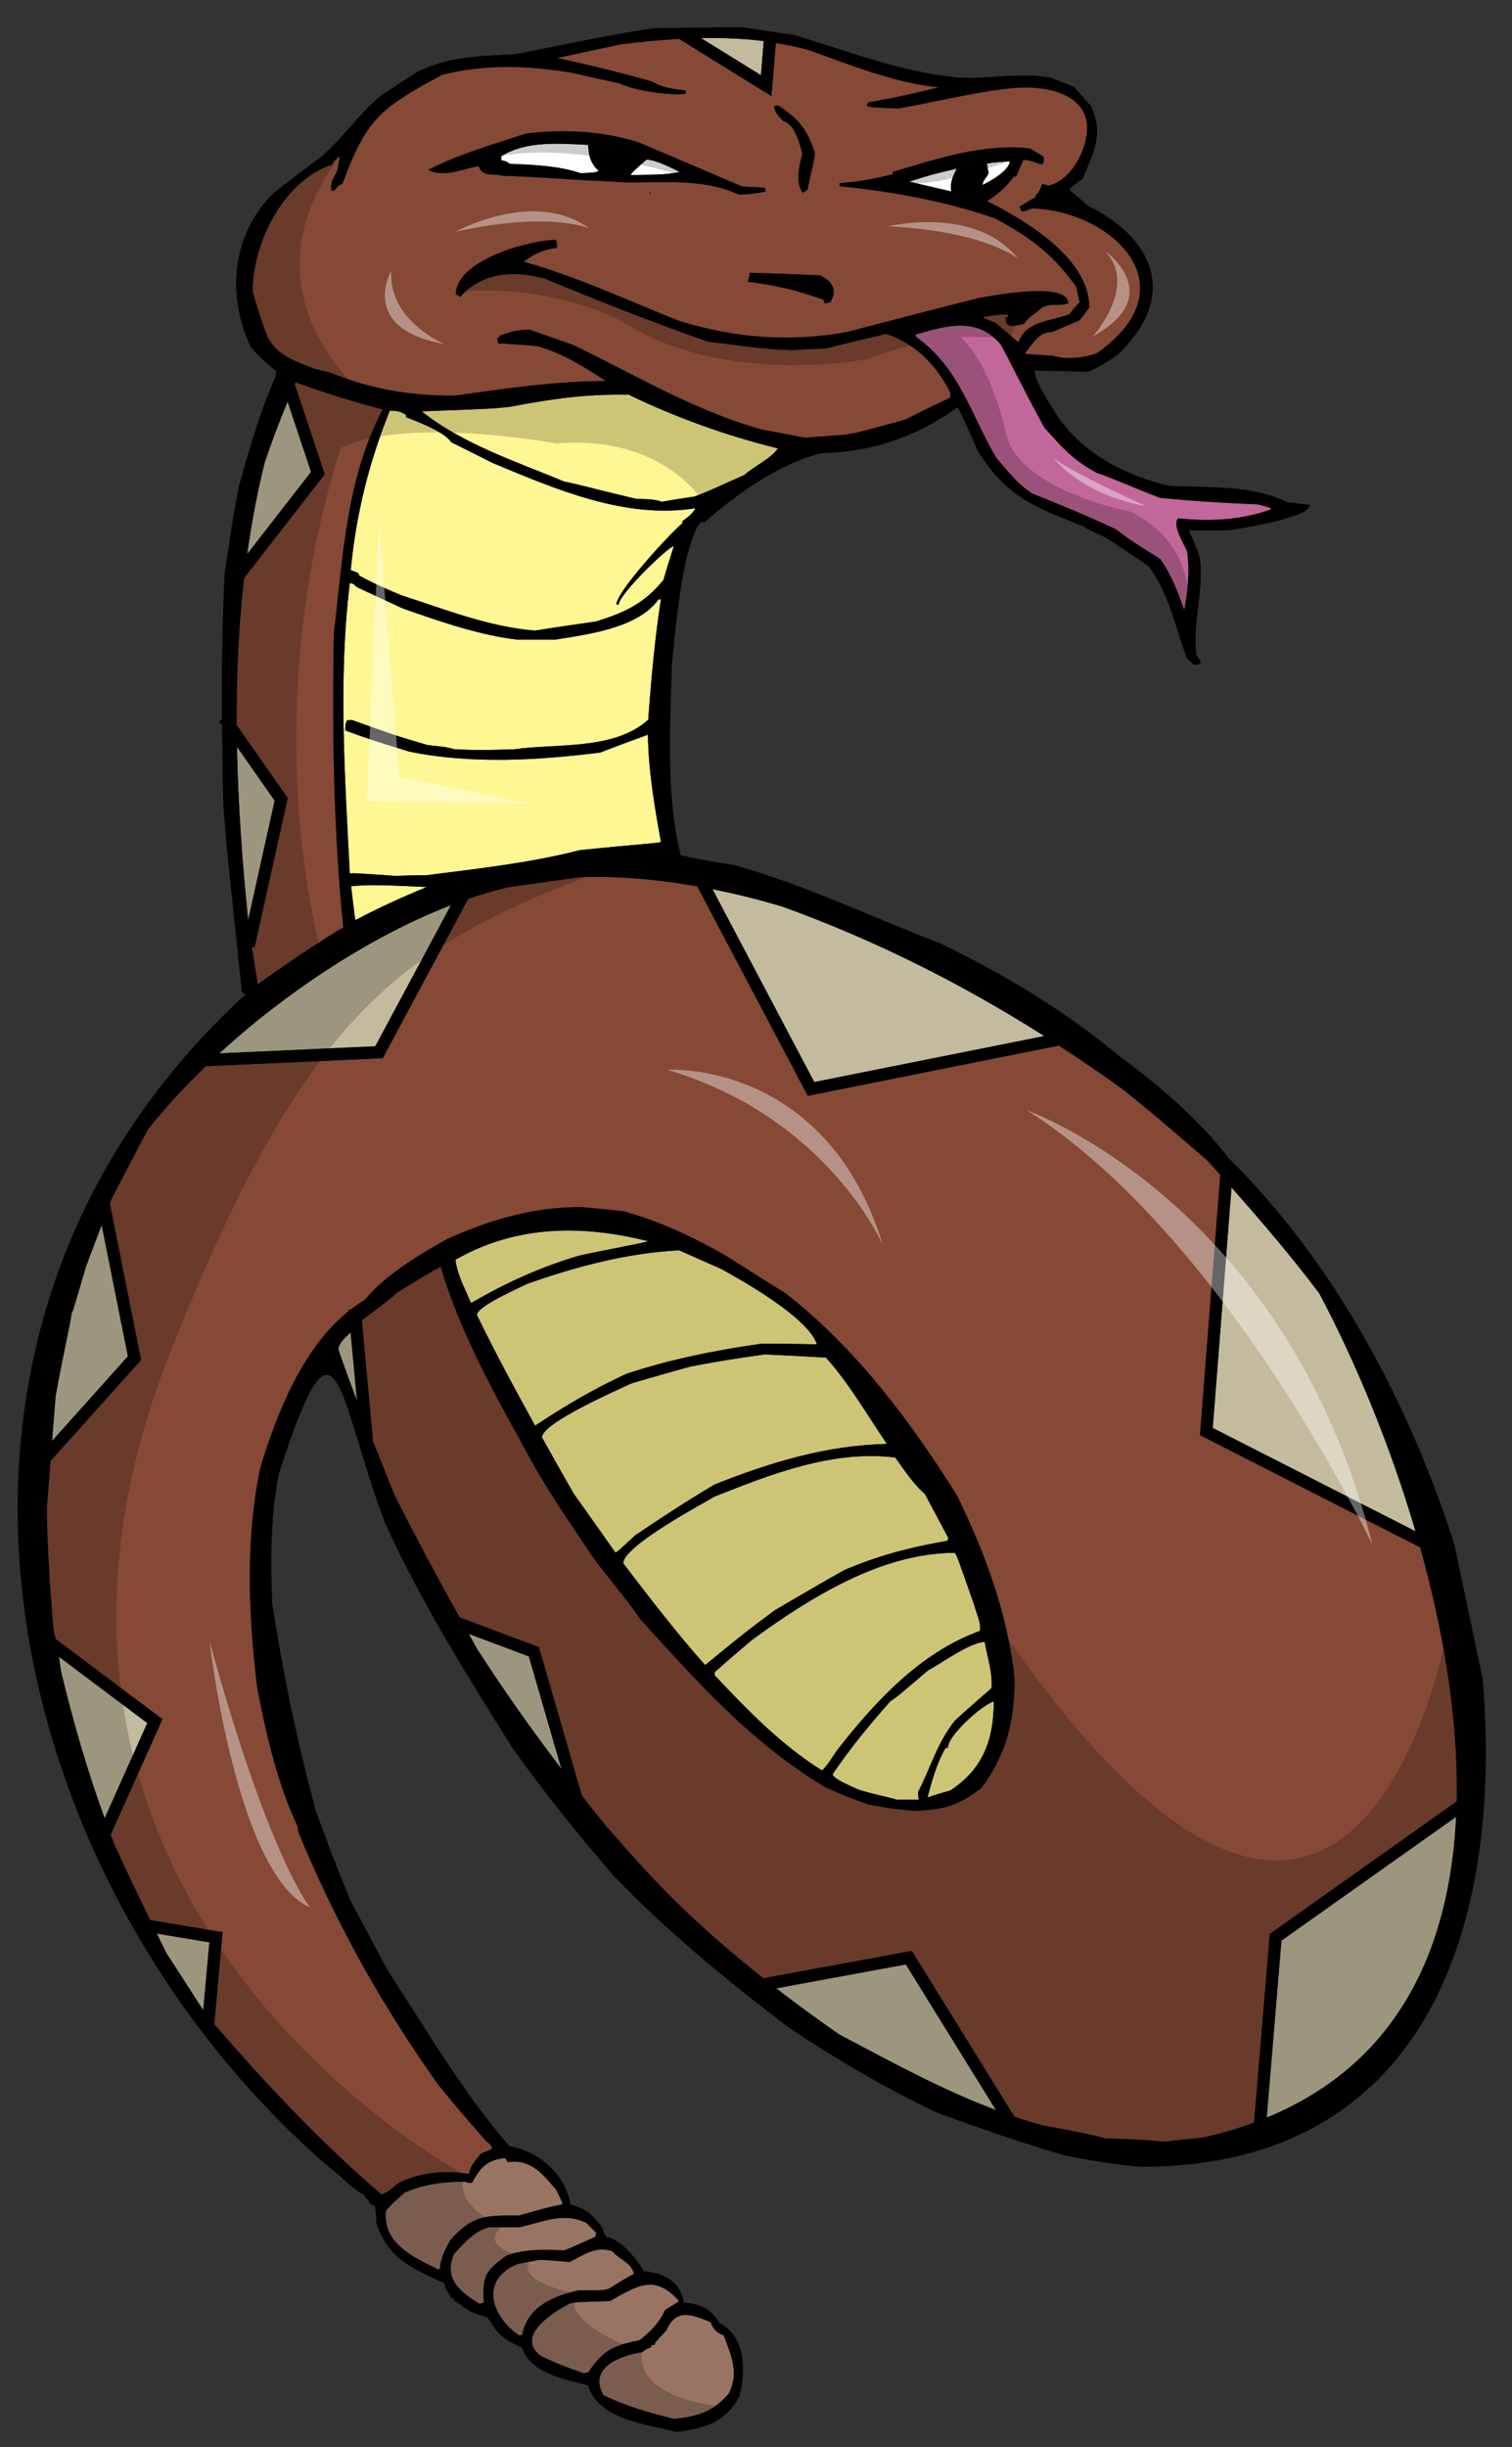
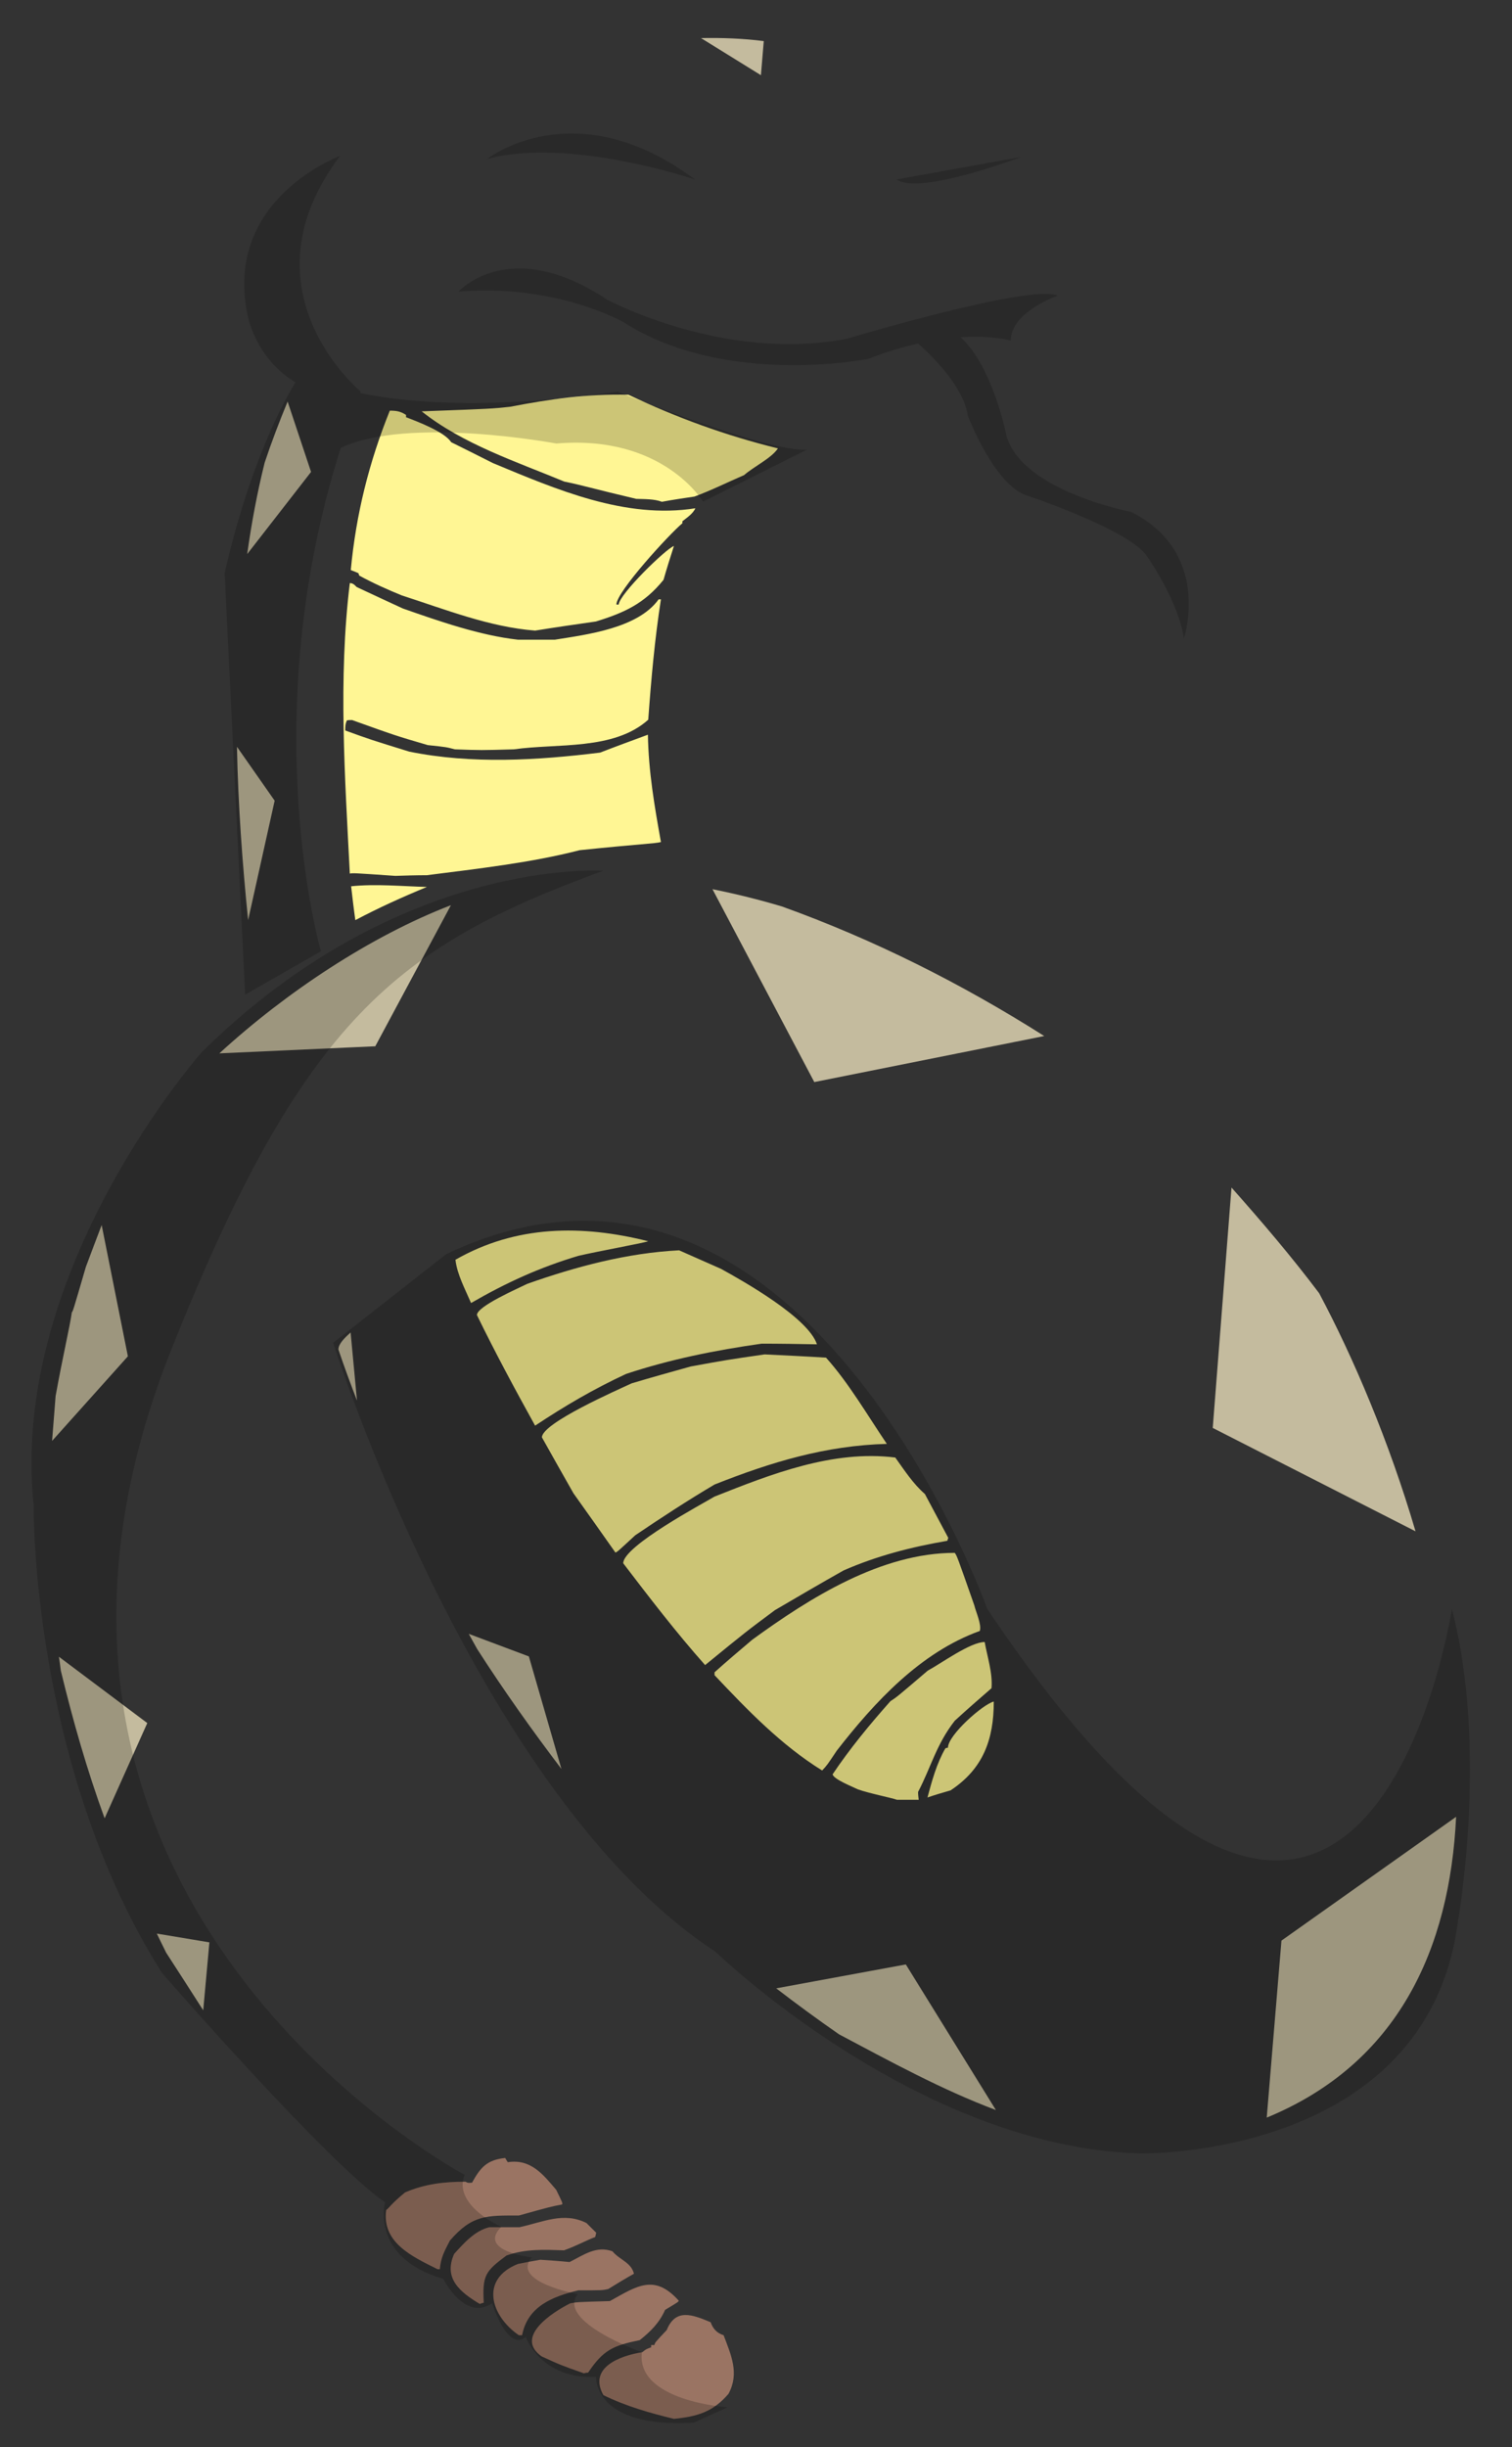
<svg xmlns="http://www.w3.org/2000/svg" version="1.1" id="layer_1" x="0px" y="0px" width="123.667px" height="200px" viewBox="0 0 123.667 200" style="enable-background:new 0 0 123.667 200;" xml:space="preserve">
  <rect x="0" y="0" width="123.667" height="200" fill="#333333" stroke="none" />
-   <path id="fill" style="fill:#FFFFFF;" d="M41.665,13.384c-0.212-0.186-0.212-0.186-0.664-0.292v-0.32  c2.047-1.302,4.812-1.035,7.101-0.93c0.052,0.877,0.183,1.515,0.876,2.127c-0.292,0.133-0.292,0.133-1.49,0.186  C45.706,13.545,43.554,13.464,41.665,13.384z M74.369,14.849c1.143,0.265,2.287,0.531,3.432,0.796  c-0.107-0.796,0.132-1.198,0.449-1.862C76.203,14.263,76.203,14.263,74.369,14.849z M82.585,13.174  c-0.64,0.052-1.25,0.104-1.858,0.184c0.022,0.239,0.078,0.505,0.131,0.771c-0.108,0.399-0.478,0.533-0.478,0.984  C80.989,14.821,82.585,13.917,82.585,13.174z M52.886,13.039c-1.117,0.983-1.117,0.983-1.329,1.276  c1.277-0.054,2.817,0.027,4.041-0.265C54.721,13.649,53.87,13.145,52.886,13.039z" />
-   <path id="color5" style="fill:#C16799;" d="M81.841,28.142c0.771,1.381,1.541,3.058,3.563,6.78c1.409,1.596,2.42,2.739,4.308,3.722  c1.728,0.612,3.457,1.408,5.185,2.046c2.659,0.267,5.317,0.427,7.976,0.533c1.01,0.265,1.01,0.265,1.117,0.398  c-2.499,0.905-4.998,1.009-7.631,0.744c-0.504,0.586,0.479,2.075,0.745,2.713c0.212,1.647,0.053,3.191-0.238,4.786  c-0.56-1.544-1.038-2.845-1.969-4.175c-2.339-1.463-2.339-1.463-3.615-2.421c-2.234-1.062-4.521-1.994-6.833-2.923  c-1.197-0.745-2.075-1.889-2.979-2.95c-2.125-3.617-2.951-7.26-6.541-9.866c-0.025-0.08-0.053-0.133-0.053-0.185  C77.453,26.599,79.899,25.881,81.841,28.142z" />
-   <path id="color4" style="fill:#854936;" d="M116.133,126.394c1.92,6.849,3.153,14.082,3.008,20.838l-15.286,10.829l-1.285,15.422  c-1.282,0.472-2.65,0.879-4.112,1.212c-1.063,0.105-2.127,0.212-3.189,0.346c-2.261-0.185-2.261-0.185-4.893-0.267  c-1.25-0.347-1.25-0.347-5.077-1.062c-0.785-0.213-1.561-0.453-2.329-0.712l-8.391-13.554l-12.145,2.237  c-3.956-3.125-7.678-6.518-11.009-10.359c-0.266-0.215-1.596-1.861-1.861-2.074c-0.67-0.83-1.321-1.666-1.974-2.502l-3.511-12.128  l-6.485-2.432c-1.831-3.28-3.607-6.607-5.312-9.952c-0.608-1.538-1.231-3.072-1.846-4.61l0.064-0.006l-0.909-9.698  c2.635-2.008,2.639-2.012,2.877-2.276c3.377-2.048,3.377-2.048,3.59-2.073c1.728,5.849,4.998,11.432,7.922,16.75  c1.49,2.444,1.49,2.444,4.786,7.337c2.739,3.432,2.739,3.432,3.564,4.627c4.733,5.212,9.092,10.13,15.154,13.771  c1.544,0.692,1.544,0.692,3.483,1.41c2.047,0.373,2.047,0.373,3.828,0.531c2.394-0.08,3.617-0.426,5.504-1.888  c2.048-2.816,2.687-5.449,2.687-8.96c-0.584-5.263-2.394-10.182-4.706-14.915c-3.829-6.115-8.243-11.991-13.96-16.485  c-1.7-1.063-3.377-2.125-5.053-3.189c-2.658-1.49-5.343-2.765-8.268-3.564c-1.169-0.131-2.311-0.239-3.455-0.344  c-3.936,0-7.418,1.01-11.007,2.632c-2.366,1.328-4.946,2.871-6.727,4.972c-0.394,0.23-0.768,0.495-1.131,0.773l-0.175,0.017  l0.011,0.112c-3.777,3.006-5.918,8.473-7.212,12.764c-1.251,5.876-0.985,12.071-0.267,18c0.717,3.776,1.648,7.818,3.296,11.327  c0.028,0.158,0.053,0.318,0.08,0.505c3.085,7.471,6.754,14.039,11.434,20.632c2.365,2.897,2.524,2.978,3.881,4.574  c0.319,0.239,0.319,0.239,0.531,0.584c-0.027,0.106-0.027,0.106-0.93,0.479c-0.452,0.612-0.852,0.904-0.958,1.648  c-2.019-0.293-3.88-0.159-5.742,0.72c-0.426,0.316-0.93,0.847-1.436,0.955c-4.98-4.271-9.382-8.957-13.667-13.91l0.684-7.52  l-5.923-0.987c-1.007-2.063-2.002-4.138-2.949-6.22c-0.1-0.252-0.185-0.508-0.282-0.761l4.233-9.441l-8.747-6.562  c-0.051-0.247-0.107-0.52-0.177-0.86c-0.266-3.271-0.506-6.541-0.531-9.838c0.1-1.283,0.2-2.557,0.301-3.837l7.407-8.263  L8.982,98.36c0.048-0.123,0.093-0.249,0.141-0.372c0.983-1.888,1.967-3.776,2.951-5.637c1.351-1.727,2.967-3.483,4.757-5.207  l14.476-0.658l6.986-13.018c1.151-0.393,2.29-0.732,3.4-0.977c1.915-0.267,3.828-0.534,5.77-0.799  c3.159-0.106,6.385,0.19,9.559,0.75l9.045,17.121l20.535-4.107c1.781,1.158,3.542,2.35,5.264,3.598  c3.43,2.766,3.642,3.031,6.888,5.797c0.351,0.391,0.701,0.785,1.052,1.177l-1.661,21.267l17.964,9.151L116.133,126.394z   M21.912,27.61c-0.479-1.25-0.903-2.527-1.25-3.803c0-3.806,2.409-9.021,6.541-10.37c0-0.291,0.425-0.531,0.611-0.691  c-0.08,0.4-0.159,0.799-0.239,1.223c-0.32,0.637-0.56,0.878-0.479,1.595c0.054,0,0.134,0,0.213,0.026  c0.479-0.504,0.479-0.504,0.69-0.557c1.99-5.364,3.124-6.186,8.137-8.908c3.508-0.904,7.02-0.771,10.582-0.186  c1.303,0.294,2.633,0.586,3.96,0.877c1.171,0.586,4.096,1.011,5.398,0.851V7.403c-0.877-0.107-1.994-0.24-2.738-0.745  c-2.58-0.718-5.132-1.357-7.766-1.915c1.729-0.373,3.457-0.744,5.186-1.116c1.58-0.199,3.182-0.355,4.787-0.446l7.551,4.674  l0.362-4.339c0.888,0.146,1.77,0.321,2.642,0.563c3.457,1.223,6.991,2.686,10.661,3.06c-1.888,0.476-3.802,0.902-5.743,1.221  c-0.053,0.08-0.106,0.187-0.132,0.293c0.452,0.133,0.452,0.133,2.578,0.213c3.113-0.529,6.162-1.346,9.289-1.659  c3.516-0.346,7.519,0.862,5.72,5.258c-0.528,1.287-1.487,2.402-2.698,2.702c-0.185-0.053-0.373-0.105-0.53-0.132  c-0.108,0.266-0.267,0.796-0.533,0.877v0.186c-0.452,0.264-0.904,0.531-1.33,0.798c0.054,0.104,0.108,0.239,0.161,0.373  c0.184,0.026,0.184,0.026,0.904-0.239c6.581,0.245,13.018,6.42,5.237,11.858c-1.118,0.372-2.421,0.532-3.562,0.188  c-2.262-0.136-2.262-0.136-2.288-0.214c0.664-0.77,1.091-1.729,2.233-1.729c0.744-0.319,1.489-0.635,2.236-0.956  c0.262-0.347,0.528-0.691,0.795-1.038c0-4.065-5.31-7.173-8.352-8.694c0.906-0.612,1.57-1.17,2.184-2.019h0.186  c0.187-0.453,0.373-0.905,0.586-1.356c0.611,0,1.009,0.265,1.542,0.371c0.132-0.187,0.132-0.187,0.132-0.61  c-0.371-0.241-0.744-0.48-1.117-0.693c-3.775-0.451-7.657,0.851-11.245,1.915v0.185c-1.438,0.371-2.873,0.638-4.334,0.718v0.267  c4.306,0.426,8.534,1.196,12.654,2.604c2.914,1.537,4.909,3.049,6.702,5.637c0.078,0.399,0.157,0.799,0.268,1.224  c-0.297,0.319-0.563,0.638-0.826,0.983c-1.435,0.584-3.59,0.532-4.175,2.314c-0.639-0.56-1.278-1.091-1.914-1.622  c-0.905-0.347-0.905-0.347-0.984-0.451c0.717-0.107,1.329-0.241,2.073-0.187c-0.025,0.052-0.053,0.132-0.079,0.213h-0.161  c0,1.009,0.721,0.691,1.518,0.532c0.186-0.4,1.142-1.012,1.514-1.356c0.745-0.374,1.41-0.054,2.101-0.319  c0-1.81-6.009-0.665-7.364-0.426c-3.59,0.905-7.152,1.834-10.715,2.764c-4.707,0.852-9.147,0.507-13.747-0.902  c-4.2-1.677-8.347-3.617-12.708-4.84c0.797-0.611,1.701-1.065,2.712-1.117c0.025-0.426,0.025-0.426-0.08-0.664  c-2.154,0-8.189,1.647-8.189,4.466c0.292,0.081,0.292,0.081,0.345,0.213c1.783-2.048,4.441-2.208,6.941-1.516  c4.438,1.835,8.826,3.589,13.372,5.158c2.287,0.265,4.546,0.636,6.834,0.691c0.931-0.055,1.887-0.106,2.844-0.16  c1.623-0.4,3.245-0.798,4.866-1.17c2.421,0.799,4.148,2.579,5.264,4.838c-0.026,0.106-0.026,0.239-0.026,0.374  c-1.248,0.583-2.499,1.195-3.722,1.807c-3.907,1.064-3.907,1.064-4.894,1.223c-1.088,0.08-2.18,0.159-3.268,0.24  c-1.196-0.24-2.367-0.452-3.537-0.666c-5.503-1.541-10.289-4.44-15.421-6.913c-1.196-0.425-2.394-0.849-3.564-1.25  c-0.956,0-1.568,0.161-2.471,0.504v0.162h-0.186c0.025,0.133,0.051,0.292,0.078,0.45c1.038,0.056,2.074,0.133,3.11,0.213  c2.155,0.56,3.857,1.676,5.716,2.871c-4.146,0-8.268,0.613-12.363,1.197c-3.589,0-6.779-0.505-10.104-1.86  c-0.478-0.134-0.957-0.241-1.409-0.347C24.038,29.471,22.762,29.099,21.912,27.61z M53.205,15.726  c-0.081-0.055-0.081-0.055-0.054,0.185C53.151,15.83,53.178,15.778,53.205,15.726z M63.308,8.679  c0.081,0.585,0.401,0.851,0.799,1.249c0.904,0.212,1.33,1.862,1.516,2.657c-0.24,0.906-0.586,2.315,0.026,3.166  c0.133-0.08,0.266-0.158,0.4-0.239c0.346-1.727,0.531-2.259,0.612-2.978c-0.64-1.966-1.278-2.766-3.032-3.935  C63.522,8.626,63.415,8.653,63.308,8.679z M61.315,22.293c0.025,0.291-0.133,0.478-0.133,0.744c2.153,0.239,4.096,0.719,6.169,1.461  c0.025,0.079,0.053,0.187,0.079,0.293c0.159-0.026,0.319-0.053,0.479-0.078c0.611-1.038,0.16-1.73-0.823-2.208  C65.144,22.424,63.228,22.345,61.315,22.293z M35.018,13.891c1.278,0.638,2.792-0.054,4.123-0.32  c0.372,0.958,1.142,0.558,1.94,0.797c2.844,0.08,4.52,0.268,10.103,0.533c3.164,0.052,6.302-0.347,9.253,1.009  c1.063-0.052,1.063-0.052,2.153-0.239v-0.318c-0.637-0.053-1.275-0.081-1.888-0.107c-2.845-1.223-5.663-2.418-8.48-3.618  c-2.979-0.929-6.143-1.089-9.201-0.715C40.39,11.79,37.465,12.616,35.018,13.891z M20.822,77.442l-0.232-0.051  c0.162,1.011,0.325,2.019,0.496,3.049c1.145-0.824,2.315-1.621,3.483-2.419c3.271-2.128,3.271-2.128,3.51-2.181  c-0.799-8.03-0.93-16.031-0.771-24.088c0.745-6.248,1.012-12.63,3.989-18.294c-2.418-0.611-4.786-1.381-7.125-2.206  c-0.023,0.051-0.042,0.104-0.064,0.155l2.452,7.356l-6.593,8.477c-0.456,3.97-0.631,7.993-0.61,12.016l4.18,5.972L20.822,77.442z" />
  <path id="color3" style="fill:#FFF694;" d="M51.397,32.263c3.989,1.887,7.923,3.322,12.231,4.386  c-0.559,0.823-1.942,1.461-2.766,2.18c-1.356,0.585-2.684,1.25-4.066,1.756c-0.904,0.132-1.782,0.264-2.66,0.426  c-0.638-0.239-1.409-0.213-2.101-0.239c-3.403-0.799-4.519-1.144-5.875-1.41c-3.908-1.623-8.295-3.058-11.671-5.742  c5.743-0.213,5.743-0.213,7.231-0.374C45.043,32.607,48.02,32.183,51.397,32.263z M40.31,37.846  c-1.143-0.585-2.286-1.144-3.403-1.702c-0.559-0.85-2.659-1.647-3.696-2.046v-0.187c-0.452-0.292-0.771-0.347-1.329-0.347  c-1.703,4.227-2.765,8.483-3.192,13.029c0.213,0.08,0.427,0.159,0.64,0.265c0,0.054,0.025,0.106,0.054,0.185  c1.116,0.613,2.313,1.144,3.483,1.623c3.562,1.144,7.151,2.58,10.9,2.873c1.649-0.266,3.297-0.505,4.972-0.744  c2.34-0.72,3.962-1.464,5.53-3.405c0.266-0.929,0.559-1.861,0.851-2.765c-0.646,0.216-4.458,3.926-4.518,4.787h-0.187  c0-1.052,4.4-5.83,5.398-6.646v-0.163c0.398-0.315,0.85-0.607,1.063-1.061C51.131,42.447,45.495,39.999,40.31,37.846z M28.797,58.85  c3.563,1.277,3.563,1.277,6.195,2.048c1.514,0.16,1.514,0.16,2.208,0.345c2.127,0.078,2.127,0.078,4.839,0  c3.536-0.505,8.162,0.105,10.98-2.419c0.239-3.297,0.53-6.568,1.038-9.839H53.87c-1.702,2.368-5.849,2.873-8.481,3.297h-3.031  c-3.111-0.347-6.461-1.516-9.412-2.551c-1.278-0.585-2.526-1.171-3.776-1.755c-0.159-0.16-0.292-0.319-0.558-0.319  c-0.957,7.842-0.398,15.872,0,23.743c0.267-0.053,0.267-0.053,3.723,0.186c0.85-0.027,1.7-0.055,2.579-0.055  c4.121-0.531,8.481-1.008,12.497-2.045c5.131-0.531,6.114-0.531,6.647-0.665c-0.533-2.978-1.013-5.741-1.065-8.773  c-1.302,0.479-2.605,0.957-3.908,1.462c-5.159,0.637-10.502,0.957-15.607-0.078c-3.191-0.987-3.191-0.987-5.239-1.729  c0-0.347,0-0.532,0.134-0.824C28.506,58.85,28.638,58.85,28.797,58.85z M28.718,72.436c0.106,0.905,0.212,1.835,0.345,2.767  c1.914-1.012,3.855-1.889,5.85-2.711C32.891,72.436,30.711,72.224,28.718,72.436z M75.883,136.541  c-2.523,2.153-2.523,2.153-3.056,2.499c-1.7,1.914-3.323,3.881-4.732,5.982c0.133,0.426,1.649,1.01,2.074,1.224  c0.983,0.346,2.765,0.691,3.191,0.851h1.781c-0.026-0.213-0.053-0.424-0.053-0.638c1.06-2.021,1.488-3.884,3.003-5.822  c0.983-0.904,1.994-1.782,3.005-2.659c0.107-1.224-0.347-2.579-0.559-3.775C79.369,134.201,76.975,135.955,75.883,136.541z   M62.538,110.696c-3.112,0.452-3.112,0.452-6.037,0.985c-1.622,0.452-3.243,0.902-4.839,1.381c-1.143,0.533-7.338,3.244-7.338,4.414  c0.851,1.516,1.701,3.031,2.58,4.572c1.142,1.596,2.285,3.219,3.43,4.841c0.159-0.056,0.159-0.056,1.622-1.409  c2.127-1.438,4.28-2.845,6.487-4.149c4.625-1.834,9.092-3.188,14.092-3.322c-1.569-2.313-3.109-4.973-4.973-7.047  C65.887,110.856,64.211,110.776,62.538,110.696z M37.252,102.96c0.131,1.196,0.798,2.419,1.276,3.536  c2.899-1.673,5.584-2.898,8.774-3.855c1.595-0.372,5.423-1.064,5.716-1.195C47.595,100.089,42.224,100.117,37.252,102.96z   M78.091,126.916c-6.034,0-11.884,3.695-16.564,7.1c-1.036,0.875-2.074,1.754-3.083,2.659v0.24c2.684,2.841,5.45,5.714,8.799,7.788  c0.4-0.427,0.4-0.427,1.197-1.621c3.085-3.962,6.832-8.029,11.699-9.784c0.158-0.532-0.319-1.543-0.453-2.102  C78.278,127.182,78.278,127.182,78.091,126.916z M58.975,103.705c-1.143-0.506-2.286-1.011-3.43-1.516  c-4.228,0.212-8.429,1.328-12.417,2.738c-0.744,0.372-4.12,1.834-4.12,2.552c1.488,3.058,3.11,6.063,4.758,9.04  c2.446-1.621,4.759-2.978,7.445-4.229c3.615-1.196,7.312-1.939,11.087-2.472c1.489,0,3.005,0.025,4.521,0.054  C66.1,107.692,60.81,104.715,58.975,103.705z M77.32,142.896c-0.718,1.249-1.089,2.633-1.463,4.014  c0.613-0.213,1.25-0.397,1.89-0.582c2.658-1.757,3.535-4.15,3.535-7.261c-0.877,0.212-3.749,2.739-3.749,3.775  C77.453,142.842,77.373,142.867,77.32,142.896z M73.225,119.125c-5.104-0.638-10.156,1.356-14.782,3.191  c-0.93,0.558-7.47,4.041-7.47,5.45c2.153,2.818,4.333,5.663,6.699,8.322c3.322-2.713,3.322-2.713,5.716-4.494  c1.86-1.088,3.723-2.18,5.61-3.242c2.738-1.198,5.53-1.914,8.482-2.422c0.025-0.078,0.053-0.158,0.08-0.239  c-0.639-1.194-1.277-2.392-1.914-3.587C74.689,121.279,73.971,120.163,73.225,119.125z" />
  <path id="color2" style="fill:#9A7463;" d="M49.881,188.068c2.208-1.224,3.643-2.259,5.638-0.028  c-0.054,0.108-0.054,0.108-1.118,0.746c-0.479,1.064-1.17,1.753-2.073,2.473c-2.181,0.45-2.979,0.798-4.228,2.658  c-0.134,0-0.239,0.027-0.346,0.054c-1.887-0.666-1.887-0.666-3.456-1.383c-2.26-1.596,0.904-3.616,2.34-4.336  C47.197,188.148,47.197,188.148,49.881,188.068z M44.192,184.691c-0.611,0.105-1.225,0.215-1.836,0.345  c-3.137,1.25-2.206,4.256,0.081,5.823h0.266c0.452-2.366,2.499-3.164,4.6-3.669c1.968,0,1.968,0,2.445-0.106  c0.692-0.425,1.382-0.851,2.102-1.249c-0.213-0.929-1.198-1.144-1.755-1.835c-1.329-0.477-2.34,0.292-3.51,0.878  C45.788,184.797,44.989,184.745,44.192,184.691z M54.533,190.434c-0.955,1.012-0.955,1.012-1.009,1.225h-0.266v0.186  c-0.426,0.159-0.426,0.159-0.719,0.398c-1.834,0.293-4.439,1.25-3.191,3.511c1.836,0.903,3.803,1.461,5.77,1.939  c1.915-0.188,3.191-0.559,4.467-2.046c0.904-1.676,0.213-3.165-0.4-4.787c-0.583-0.187-0.877-0.559-1.063-1.064  C56.609,189.157,55.253,188.651,54.533,190.434z M42.489,182.032h-2.472c-1.197,0.293-2.074,1.304-2.873,2.181  c-0.902,2.02,0.506,3.136,2.101,4.093c0.105-0.052,0.213-0.078,0.32-0.104c-0.107-2.233,0.105-2.554,1.861-3.857  c1.569-0.558,3.057-0.477,4.707-0.425c1.035-0.373,1.674-0.745,2.551-1.091c0.027-0.131,0.053-0.237,0.08-0.347  c-0.266-0.265-0.532-0.528-0.798-0.795C46.106,180.757,44.432,181.607,42.489,182.032z M38.607,178.392  c-0.345,0.024-0.345,0.024-0.531-0.082c-1.755,0-3.349,0.186-4.947,0.878c-1.194,0.983-1.301,1.276-1.541,1.436  c-0.374,2.686,2.179,3.829,4.201,4.84h0.186c0.079-0.957,0.372-1.463,0.823-2.339c1.836-2.129,3.032-2.05,5.638-2.05  c2.58-0.717,2.58-0.717,3.535-0.903c0.053-0.106,0.053-0.106-0.478-1.195c-1.064-1.25-2.075-2.553-3.961-2.26  c-0.081-0.133-0.161-0.24-0.213-0.346C39.831,176.528,39.299,177.139,38.607,178.392z" />
  <path id="color1" style="fill:#C4BB9E;" d="M62.236,6.146l-4.9-3.033c1.719-0.033,3.437,0.028,5.133,0.246L62.236,6.146z   M115.777,125.156c-2.167-7.363-5.087-14.214-7.881-19.458c-2.251-2.988-4.686-5.84-7.171-8.639l-1.534,19.647L115.777,125.156z   M85.408,84.675c-6.753-4.278-13.918-7.882-21.461-10.592c-1.845-0.549-3.747-1.024-5.673-1.408l8.327,15.762L85.408,84.675z   M27.68,110.298c0.471,1.403,0.988,2.791,1.518,4.174l-0.522-5.572C28.179,109.358,27.68,109.828,27.68,110.298z M36.882,73.981  c-6.559,2.523-13.477,7.104-18.941,12.111l12.753-0.58L36.882,73.981z M8.315,100.125c-0.432,1.139-0.867,2.274-1.293,3.421  c-1.063,3.642-1.063,3.642-1.143,3.695c-0.185,1.276-0.718,3.481-1.331,6.858c-0.095,1.216-0.192,2.446-0.288,3.668l6.2-6.915  L8.315,100.125z M4.818,135.406c0.053,0.325,0.092,0.629,0.156,1.135c0.994,4.11,2.142,8.121,3.583,12.07l3.489-7.784L4.818,135.406  z M22.464,65.44l-3.083-4.404c0.092,4.762,0.441,9.511,0.913,14.164L22.464,65.44z M38.34,133.536  c0.235,0.414,0.457,0.839,0.694,1.25c2.172,3.382,4.474,6.615,6.885,9.792l-2.663-9.198L38.34,133.536z M13.59,159.593  c1.01,1.554,2.021,3.133,3.032,4.71l0.504-5.553l-4.301-0.717C13.081,158.552,13.331,159.077,13.59,159.593z M103.606,173.074  c10.771-4.433,14.975-13.82,15.49-24.586l-14.285,10.119L103.606,173.074z M63.486,162.508c1.679,1.292,3.393,2.545,5.14,3.759  c4.184,2.215,8.387,4.519,12.829,6.188l-7.367-11.9L63.486,162.508z M23.524,32.819c-0.68,1.646-1.314,3.304-1.879,4.999  c-0.611,2.455-1.076,4.949-1.427,7.468l5.223-6.715L23.524,32.819z" />
-   <path id="outline" d="M121.269,137.23c-0.77-3.668-1.54-7.337-2.313-11.005c-3.722-11.566-9.784-23.026-18.504-31.614  c-2.341-3.084-5.795-6.035-8.881-8.269c-4.44-3.722-9.438-6.702-14.623-9.225c-5.61-2.128-10.98-4.76-16.777-6.383  c-3.19-0.531-3.19-0.531-4.492-0.85c-1.25-4.92-0.852-10.716-0.72-15.687c0.293-2.845,0.559-5.715,1.17-8.51  c0.241-0.744,0.667-2.737,1.305-3.058c0.024,0.028,0.078,0.055,0.133,0.107c2.631-2.313,6.114-4.838,9.598-5.69  c4.173-0.133,7.683-1.275,11.14-3.75c0.344,0.56,0.344,0.56,1.73,3.67c2.392,3.696,4.544,4.466,8.612,6.064  c0.32,0.236,0.32,0.236,1.834,0.928c1.144,0.745,2.286,1.516,3.43,2.288c1.676,2.153,2.207,5.025,3.166,7.551  c0.158,0.158,0.345,0.345,0.53,0.53c0.771,0,0.691-0.212,0.264-0.744c-0.369-2.631,0.614-5.291,0.269-7.924  c-0.184-0.691-0.184-0.691-0.904-2.313h3.217c1.037-0.16,6.674-1.011,6.674-2.075c-0.638-0.08-1.277-0.158-1.888-0.24  c-2.739-1.407-6.619-1.168-9.624-1.328c-3.642-0.877-6.914-2.554-9.096-5.637c-0.478-0.877-1.886-2.792-1.886-3.776  c1.462,0.028,2.925,0.054,4.387,0.106c0.851-0.397,1.649-0.85,2.393-1.409c5.056-4.788,2.92-9.537-2.393-12.15  c-0.531-0.452-1.038-0.903-1.541-1.329c0.053-0.16,0.053-0.16,1.063-0.877c0.929-2.234,1.754-3.642,0.691-5.955  c-0.479-0.532-0.931-1.065-1.385-1.57c-0.61-0.239-1.221-0.477-1.807-0.717c-2.394-0.578-5.664,0.182-7.997-0.083  c-4.448-0.5-7.995-1.89-13.193-3.481c-1.487-0.16-1.755-0.267-4.255-0.611c-1.54,0.017-3.079,0.035-4.619,0.053L55.93,2.242  l-0.019,0.03c-0.778,0.009-1.555,0.018-2.333,0.027c-3.829,0.531-7.631,1.408-11.434,2.128c-2.924,0.157-5.291,0.157-7.95,1.408  c-1.036,0.663-2.073,1.329-3.084,2.02c-1.808,1.489-3.083,3.482-4.892,4.998c-1.304,0.959-2.581,1.941-3.856,2.926  c-3.403,3.402-3.855,8.295-1.861,12.575c0.984,1.064,0.984,1.064,2.101,1.995c-0.027,0.134-0.054,0.266-0.054,0.398  c-1.302,2.954-2.152,5.93-3.03,9.069c-0.718,3.908-0.693,4.146-1.144,7.018c-0.201,3.985-0.245,7.971-0.217,11.957l-0.234,0.164  l0.238,0.339c0.019,2.175,0.052,4.349,0.107,6.523c0.266,3.483,0.266,3.483,1.517,15.235c0.079,0.08,0.159,0.16,0.266,0.24  c-30.68,28.215-19.909,72.793,6.912,95.876c0.957,0.665,1.756,1.7,2.792,2.18c0.133,0.267,0.212,0.425,0.452,0.532v0.186  c0.134,0.081,0.292,0.161,0.453,0.241c0.106,0.638,0.106,0.638,0.106,1.353c0.985,2.953,2.846,3.671,5.558,4.947  c0.132,0.453,0.132,0.453,0.611,1.249h0.186v0.185c0.212,0.054,0.744,0.507,1.409,0.906c0.452,0.158,0.904,0.319,1.356,0.479  c0.931,1.46,1.197,1.676,2.819,2.473c0.691,2.073,3.51,2.579,5.398,3.057c0.797,2.792,4.732,3.164,7.178,3.803  c2.314-0.266,3.989-0.719,5.186-2.873c0.56-2.019,0.531-4.945-1.595-6.008c-0.771-1.225-1.543-1.542-2.951-1.702  c-0.239-1.7-1.649-2.419-3.271-2.553c-0.532-0.956-1.861-2.604-3.031-2.792c-0.133-0.131-0.133-0.131-0.398-0.823  c-0.876-1.116-1.196-1.41-2.581-1.86c-0.344-2.421-2.657-4.388-4.971-4.733c-3.775-4.333-6.832-9.597-9.969-14.384  c-1.011-1.915-2.023-3.803-3.031-5.69c-1.41-3.457-1.41-3.457-2.846-7.363c-1.515-5.584-2.685-11.248-3.563-16.965  c-0.133-3.562-0.133-7.02,0.532-10.502c4.86-15.138,4.744-6.414,8.694,3.936c1.212,2.694,2.591,5.319,4.053,7.902l-0.046,0.122  l0.146,0.055c1.973,3.474,4.099,6.871,6.214,10.239c2.606,3.696,5.371,7.098,8.323,10.529c4.467,4.652,9.332,8.614,14.438,12.495  c3.855,2.553,7.87,4.919,12.045,6.887c3.458,1.277,6.967,2.471,10.502,3.511c2.074,0.369,4.122,0.771,6.223,0.903  C116.466,177.087,122.974,157.668,121.269,137.23z M100.726,97.059c2.484,2.799,4.92,5.651,7.171,8.639  c2.794,5.244,5.714,12.095,7.881,19.458l-16.586-8.45L100.726,97.059z M63.947,74.083c7.543,2.711,14.708,6.314,21.461,10.592  l-18.808,3.761l-8.327-15.762C60.201,73.059,62.102,73.534,63.947,74.083z M55.811,42.603v0.163  c-0.998,0.817-5.398,5.595-5.398,6.646h0.187c0.06-0.861,3.872-4.57,4.518-4.787c-0.292,0.904-0.584,1.836-0.851,2.765  c-1.568,1.941-3.191,2.686-5.53,3.405c-1.674,0.239-3.323,0.478-4.972,0.744c-3.749-0.293-7.338-1.729-10.9-2.873  c-1.17-0.479-2.367-1.009-3.483-1.623c-0.028-0.079-0.054-0.132-0.054-0.185c-0.212-0.106-0.427-0.186-0.64-0.265  c0.427-4.546,1.49-8.803,3.192-13.029c0.558,0,0.877,0.055,1.329,0.347v0.187c1.037,0.399,3.137,1.196,3.696,2.046  c1.117,0.558,2.26,1.117,3.403,1.702c5.185,2.153,10.821,4.601,16.564,3.696C56.662,41.995,56.209,42.287,55.811,42.603z   M33.477,61.431c5.105,1.034,10.448,0.715,15.607,0.078c1.303-0.505,2.606-0.983,3.908-1.462c0.052,3.032,0.532,5.795,1.065,8.773  c-0.533,0.134-1.517,0.134-6.647,0.665c-4.015,1.037-8.375,1.515-12.497,2.045c-0.879,0-1.729,0.028-2.579,0.055  c-3.457-0.239-3.457-0.239-3.723-0.186c-0.398-7.871-0.957-15.9,0-23.743c0.267,0,0.399,0.159,0.558,0.319  c1.25,0.584,2.499,1.17,3.776,1.755c2.951,1.035,6.301,2.204,9.412,2.551h3.031c2.633-0.425,6.779-0.93,8.481-3.297h0.188  c-0.508,3.271-0.799,6.542-1.038,9.839c-2.818,2.524-7.445,1.913-10.98,2.419c-2.712,0.078-2.712,0.078-4.839,0  c-0.693-0.186-0.693-0.186-2.208-0.345c-2.631-0.771-2.631-0.771-6.195-2.048c-0.16,0-0.292,0-0.425,0.028  c-0.134,0.292-0.134,0.477-0.134,0.824C30.287,60.444,30.287,60.444,33.477,61.431z M34.913,72.491  c-1.994,0.822-3.935,1.699-5.85,2.711c-0.133-0.932-0.239-1.861-0.345-2.767C30.711,72.224,32.891,72.436,34.913,72.491z   M60.862,38.829c-1.356,0.585-2.684,1.25-4.066,1.756c-0.904,0.132-1.782,0.264-2.66,0.426c-0.638-0.239-1.409-0.213-2.101-0.239  c-3.403-0.799-4.519-1.144-5.875-1.41c-3.908-1.623-8.295-3.058-11.671-5.742c5.743-0.213,5.743-0.213,7.231-0.374  c3.324-0.638,6.301-1.063,9.678-0.982c3.989,1.887,7.923,3.322,12.231,4.386C63.069,37.473,61.685,38.111,60.862,38.829z   M85.403,34.921c1.409,1.596,2.42,2.739,4.308,3.722c1.728,0.612,3.457,1.408,5.185,2.046c2.659,0.267,5.317,0.427,7.976,0.533  c1.01,0.265,1.01,0.265,1.117,0.398c-2.499,0.905-4.998,1.009-7.631,0.744c-0.504,0.586,0.479,2.075,0.745,2.713  c0.212,1.647,0.053,3.191-0.238,4.786c-0.56-1.544-1.038-2.845-1.969-4.175c-2.339-1.463-2.339-1.463-3.615-2.421  c-2.234-1.062-4.521-1.994-6.833-2.923c-1.197-0.745-2.075-1.889-2.979-2.95c-2.125-3.617-2.951-7.26-6.541-9.866  c-0.025-0.08-0.053-0.133-0.053-0.185c2.579-0.745,5.025-1.463,6.967,0.797C82.611,29.523,83.382,31.199,85.403,34.921z   M62.469,3.358l-0.233,2.787l-4.9-3.033C59.055,3.079,60.772,3.141,62.469,3.358z M21.912,27.61c-0.479-1.25-0.903-2.527-1.25-3.803  c0-3.806,2.409-9.021,6.541-10.37c0-0.291,0.425-0.531,0.611-0.691c-0.08,0.4-0.159,0.799-0.239,1.223  c-0.32,0.637-0.56,0.878-0.479,1.595c0.054,0,0.134,0,0.213,0.026c0.479-0.504,0.479-0.504,0.69-0.557  c1.99-5.364,3.124-6.186,8.137-8.908c3.508-0.904,7.02-0.771,10.582-0.186c1.303,0.294,2.633,0.586,3.96,0.877  c1.171,0.586,4.096,1.011,5.398,0.851V7.403c-0.877-0.107-1.994-0.24-2.738-0.745c-2.58-0.718-5.132-1.357-7.766-1.915  c1.729-0.373,3.457-0.744,5.186-1.116c1.58-0.199,3.182-0.355,4.787-0.446l7.551,4.674l0.362-4.339  c0.888,0.146,1.77,0.321,2.642,0.563c3.457,1.223,6.991,2.686,10.661,3.06c-1.888,0.476-3.802,0.902-5.743,1.221  c-0.053,0.08-0.106,0.187-0.132,0.293c0.452,0.133,0.452,0.133,2.578,0.213c3.113-0.529,6.162-1.346,9.289-1.659  c3.516-0.346,7.519,0.862,5.72,5.258c-0.528,1.287-1.487,2.402-2.698,2.702c-0.185-0.053-0.373-0.105-0.53-0.132  c-0.108,0.266-0.267,0.796-0.533,0.877v0.186c-0.452,0.264-0.904,0.531-1.33,0.798c0.054,0.104,0.108,0.239,0.161,0.373  c0.184,0.026,0.184,0.026,0.904-0.239c6.581,0.245,13.018,6.42,5.237,11.858c-1.118,0.372-2.421,0.532-3.562,0.188  c-2.262-0.136-2.262-0.136-2.288-0.214c0.664-0.77,1.091-1.729,2.233-1.729c0.744-0.319,1.489-0.635,2.236-0.956  c0.262-0.347,0.528-0.691,0.795-1.038c0-4.065-5.31-7.173-8.352-8.694c0.906-0.612,1.57-1.17,2.184-2.019h0.186  c0.187-0.453,0.373-0.905,0.586-1.356c0.611,0,1.009,0.265,1.542,0.371c0.132-0.187,0.132-0.187,0.132-0.61  c-0.371-0.241-0.744-0.48-1.117-0.693c-3.775-0.451-7.657,0.851-11.245,1.915v0.185c-1.438,0.371-2.873,0.638-4.334,0.718v0.267  c4.306,0.426,8.534,1.196,12.654,2.604c2.914,1.537,4.909,3.049,6.702,5.637c0.078,0.399,0.157,0.799,0.268,1.224  c-0.297,0.319-0.563,0.638-0.826,0.983c-1.435,0.584-3.59,0.532-4.175,2.314c-0.639-0.56-1.278-1.091-1.914-1.622  c-0.905-0.347-0.905-0.347-0.984-0.451c0.717-0.107,1.329-0.241,2.073-0.187c-0.025,0.052-0.053,0.132-0.079,0.213h-0.161  c0,1.009,0.721,0.691,1.518,0.532c0.186-0.4,1.142-1.012,1.514-1.356c0.745-0.374,1.41-0.054,2.101-0.319  c0-1.81-6.009-0.665-7.364-0.426c-3.59,0.905-7.152,1.834-10.715,2.764c-4.707,0.852-9.147,0.507-13.747-0.902  c-4.2-1.677-8.347-3.617-12.708-4.84c0.797-0.611,1.701-1.065,2.712-1.117c0.025-0.426,0.025-0.426-0.08-0.664  c-2.154,0-8.189,1.647-8.189,4.466c0.292,0.081,0.292,0.081,0.345,0.213c1.783-2.048,4.441-2.208,6.941-1.516  c4.438,1.835,8.826,3.589,13.372,5.158c2.287,0.265,4.546,0.636,6.834,0.691c0.931-0.055,1.887-0.106,2.844-0.16  c1.623-0.4,3.245-0.798,4.866-1.17c2.421,0.799,4.148,2.579,5.264,4.838c-0.026,0.106-0.026,0.239-0.026,0.374  c-1.248,0.583-2.499,1.195-3.722,1.807c-3.907,1.064-3.907,1.064-4.894,1.223c-1.088,0.08-2.18,0.159-3.268,0.24  c-1.196-0.24-2.367-0.452-3.537-0.666c-5.503-1.541-10.289-4.44-15.421-6.913c-1.196-0.425-2.394-0.849-3.564-1.25  c-0.956,0-1.568,0.161-2.471,0.504v0.162h-0.186c0.025,0.133,0.051,0.292,0.078,0.45c1.038,0.056,2.074,0.133,3.11,0.213  c2.155,0.56,3.857,1.676,5.716,2.871c-4.146,0-8.268,0.613-12.363,1.197c-3.589,0-6.779-0.505-10.104-1.86  c-0.478-0.134-0.957-0.241-1.409-0.347C24.038,29.471,22.762,29.099,21.912,27.61z M80.727,13.358  c0.608-0.08,1.219-0.132,1.858-0.184c0,0.743-1.596,1.648-2.206,1.939c0-0.451,0.37-0.586,0.478-0.984  C80.805,13.863,80.749,13.597,80.727,13.358z M77.801,15.645c-1.145-0.266-2.289-0.531-3.432-0.796  c1.834-0.585,1.834-0.585,3.881-1.065C77.933,14.447,77.693,14.849,77.801,15.645z M21.645,37.818  c0.565-1.695,1.199-3.354,1.879-4.999l1.917,5.752l-5.223,6.715C20.569,42.768,21.034,40.273,21.645,37.818z M19.966,47.24  l6.593-8.477l-2.452-7.356c0.022-0.051,0.041-0.104,0.064-0.155c2.34,0.825,4.707,1.595,7.125,2.206  c-2.977,5.664-3.244,12.046-3.989,18.294c-0.159,8.057-0.027,16.059,0.771,24.088c-0.239,0.053-0.239,0.053-3.51,2.181  c-1.168,0.798-2.338,1.595-3.483,2.419c-0.17-1.03-0.334-2.038-0.496-3.049l0.232,0.051l2.714-12.215l-4.18-5.972  C19.334,55.232,19.51,51.21,19.966,47.24z M19.382,61.036l3.083,4.404l-2.17,9.76C19.822,70.547,19.474,65.798,19.382,61.036z   M36.882,73.981l-6.188,11.532l-12.753,0.58C23.405,81.085,30.323,76.505,36.882,73.981z M4.548,114.1  c0.613-3.377,1.145-5.582,1.331-6.858c0.08-0.054,0.08-0.054,1.143-3.695c0.426-1.147,0.861-2.282,1.293-3.421l2.146,10.728  l-6.2,6.915C4.356,116.546,4.453,115.315,4.548,114.1z M4.975,136.541c-0.064-0.506-0.103-0.81-0.156-1.135l7.228,5.421  l-3.489,7.784C7.117,144.662,5.969,140.651,4.975,136.541z M16.622,164.303c-1.011-1.577-2.023-3.156-3.032-4.71  c-0.258-0.516-0.509-1.041-0.765-1.56l4.301,0.717L16.622,164.303z M58.123,189.796c0.186,0.505,0.48,0.877,1.063,1.064  c0.613,1.622,1.304,3.111,0.4,4.787c-1.277,1.487-2.553,1.858-4.467,2.046c-1.967-0.479-3.934-1.036-5.77-1.939  c-1.248-2.261,1.357-3.218,3.191-3.511c0.293-0.239,0.293-0.239,0.719-0.398v-0.186h0.266c0.054-0.213,0.054-0.213,1.009-1.225  C55.253,188.651,56.609,189.157,58.123,189.796z M55.519,188.04c-0.054,0.108-0.054,0.108-1.118,0.746  c-0.479,1.064-1.17,1.753-2.073,2.473c-2.181,0.45-2.979,0.798-4.228,2.658c-0.134,0-0.239,0.027-0.346,0.054  c-1.887-0.666-1.887-0.666-3.456-1.383c-2.26-1.596,0.904-3.616,2.34-4.336c0.559-0.104,0.559-0.104,3.243-0.184  C52.089,186.845,53.524,185.81,55.519,188.04z M50.095,184c0.557,0.691,1.542,0.906,1.755,1.835c-0.72,0.398-1.41,0.824-2.102,1.249  c-0.477,0.106-0.477,0.106-2.445,0.106c-2.101,0.505-4.147,1.303-4.6,3.669h-0.266c-2.286-1.567-3.218-4.573-0.081-5.823  c0.611-0.13,1.225-0.239,1.836-0.345c0.797,0.054,1.595,0.105,2.392,0.186C47.754,184.292,48.766,183.523,50.095,184z   M47.967,181.688c0.266,0.267,0.532,0.53,0.798,0.795c-0.027,0.109-0.053,0.216-0.08,0.347c-0.877,0.346-1.517,0.718-2.551,1.091  c-1.65-0.053-3.138-0.133-4.707,0.425c-1.756,1.303-1.968,1.623-1.861,3.857c-0.107,0.026-0.215,0.053-0.32,0.104  c-1.595-0.957-3.003-2.072-2.101-4.093c0.798-0.877,1.675-1.888,2.873-2.181h2.472C44.432,181.607,46.106,180.757,47.967,181.688z   M41.534,176.716c1.886-0.293,2.897,1.01,3.961,2.26c0.531,1.089,0.531,1.089,0.478,1.195c-0.956,0.187-0.956,0.187-3.535,0.903  c-2.606,0-3.802-0.079-5.638,2.05c-0.451,0.876-0.744,1.382-0.823,2.339H35.79c-2.022-1.011-4.575-2.154-4.201-4.84  c0.239-0.159,0.346-0.452,1.541-1.436c1.598-0.691,3.191-0.878,4.947-0.878c0.186,0.106,0.186,0.106,0.531,0.082  c0.691-1.253,1.224-1.863,2.713-2.021C41.373,176.476,41.453,176.583,41.534,176.716z M27.68,110.298  c0-0.47,0.498-0.939,0.996-1.398l0.522,5.572C28.668,113.089,28.151,111.701,27.68,110.298z M39.034,134.786  c-0.237-0.411-0.459-0.836-0.694-1.25l4.916,1.844l2.663,9.198C43.508,141.401,41.206,138.168,39.034,134.786z M68.626,166.267  c-1.747-1.214-3.461-2.467-5.14-3.759l10.602-1.954l7.367,11.9C77.013,170.785,72.81,168.481,68.626,166.267z M103.606,173.074  l1.205-14.467l14.285-10.119C118.581,159.254,114.378,168.642,103.606,173.074z M103.854,158.061l-1.285,15.422  c-1.282,0.472-2.65,0.879-4.112,1.212c-1.063,0.105-2.127,0.212-3.189,0.346c-2.261-0.185-2.261-0.185-4.893-0.267  c-1.25-0.347-1.25-0.347-5.077-1.062c-0.785-0.213-1.561-0.453-2.329-0.712l-8.391-13.554l-12.145,2.237  c-3.956-3.125-7.678-6.518-11.009-10.359c-0.266-0.215-1.596-1.861-1.861-2.074c-0.67-0.83-1.321-1.666-1.974-2.502l-3.511-12.128  l-6.485-2.432c-1.831-3.28-3.607-6.607-5.312-9.952c-0.608-1.538-1.231-3.072-1.846-4.61l0.064-0.006l-0.909-9.698  c2.635-2.008,2.639-2.012,2.877-2.276c3.377-2.048,3.377-2.048,3.59-2.073c1.728,5.849,4.998,11.432,7.922,16.75  c1.49,2.444,1.49,2.444,4.786,7.337c2.739,3.432,2.739,3.432,3.564,4.627c4.733,5.212,9.092,10.13,15.154,13.771  c1.544,0.692,1.544,0.692,3.483,1.41c2.047,0.373,2.047,0.373,3.828,0.531c2.394-0.08,3.617-0.426,5.504-1.888  c2.048-2.816,2.687-5.449,2.687-8.96c-0.584-5.263-2.394-10.182-4.706-14.915c-3.829-6.115-8.243-11.991-13.96-16.485  c-1.7-1.063-3.377-2.125-5.053-3.189c-2.658-1.49-5.343-2.765-8.268-3.564c-1.169-0.131-2.311-0.239-3.455-0.344  c-3.936,0-7.418,1.01-11.007,2.632c-2.366,1.328-4.946,2.871-6.727,4.972c-0.394,0.23-0.768,0.495-1.131,0.773l-0.175,0.017  l0.011,0.112c-3.777,3.006-5.918,8.473-7.212,12.764c-1.251,5.876-0.985,12.071-0.267,18c0.717,3.776,1.648,7.818,3.296,11.327  c0.028,0.158,0.053,0.318,0.08,0.505c3.085,7.471,6.754,14.039,11.434,20.632c2.365,2.897,2.524,2.978,3.881,4.574  c0.319,0.239,0.319,0.239,0.531,0.584c-0.027,0.106-0.027,0.106-0.93,0.479c-0.452,0.612-0.852,0.904-0.958,1.648  c-2.019-0.293-3.88-0.159-5.742,0.72c-0.426,0.316-0.93,0.847-1.436,0.955c-4.98-4.271-9.382-8.957-13.667-13.91l0.684-7.52  l-5.923-0.987c-1.007-2.063-2.002-4.138-2.949-6.22c-0.1-0.252-0.185-0.508-0.282-0.761l4.233-9.441l-8.747-6.562  c-0.051-0.247-0.107-0.52-0.177-0.86c-0.266-3.271-0.506-6.541-0.531-9.838c0.1-1.283,0.2-2.557,0.301-3.837l7.407-8.263  L8.982,98.36c0.048-0.123,0.093-0.249,0.141-0.372c0.983-1.888,1.967-3.776,2.951-5.637c1.351-1.727,2.967-3.483,4.757-5.207  l14.476-0.658l6.986-13.018c1.151-0.393,2.29-0.732,3.4-0.977c1.915-0.267,3.828-0.534,5.77-0.799  c3.159-0.106,6.385,0.19,9.559,0.75l9.045,17.121l20.535-4.107c1.781,1.158,3.542,2.35,5.264,3.598  c3.43,2.766,3.642,3.031,6.888,5.797c0.351,0.391,0.701,0.785,1.052,1.177l-1.661,21.267l17.964,9.151l0.026-0.052  c1.92,6.849,3.153,14.082,3.008,20.838L103.854,158.061z M78.091,140.636c-1.515,1.939-1.942,3.801-3.003,5.822  c0,0.214,0.026,0.425,0.053,0.638h-1.781c-0.426-0.159-2.207-0.505-3.191-0.851c-0.425-0.214-1.941-0.798-2.074-1.224  c1.409-2.101,3.032-4.067,4.732-5.982c0.532-0.346,0.532-0.346,3.056-2.499c1.092-0.586,3.486-2.34,4.654-2.34  c0.212,1.196,0.666,2.552,0.559,3.775C80.085,138.854,79.074,139.731,78.091,140.636z M81.282,139.066  c0,3.11-0.877,5.504-3.535,7.261c-0.64,0.185-1.276,0.369-1.89,0.582c0.374-1.381,0.745-2.765,1.463-4.014  c0.053-0.028,0.133-0.054,0.213-0.054C77.533,141.806,80.405,139.278,81.282,139.066z M80.14,133.298  c-4.867,1.755-8.614,5.822-11.699,9.784c-0.797,1.194-0.797,1.194-1.197,1.621c-3.35-2.074-6.116-4.947-8.799-7.788v-0.24  c1.009-0.905,2.047-1.784,3.083-2.659c4.68-3.404,10.53-7.1,16.564-7.1c0.188,0.266,0.188,0.266,1.596,4.28  C79.82,131.755,80.298,132.766,80.14,133.298z M77.48,125.931c-2.952,0.508-5.744,1.224-8.482,2.422  c-1.888,1.062-3.75,2.154-5.61,3.242c-2.394,1.781-2.394,1.781-5.716,4.494c-2.367-2.659-4.546-5.504-6.699-8.322  c0-1.409,6.541-4.893,7.47-5.45c4.625-1.835,9.677-3.829,14.782-3.191c0.746,1.038,1.465,2.154,2.422,2.979  c0.637,1.195,1.275,2.393,1.914,3.587C77.533,125.773,77.506,125.853,77.48,125.931z M58.443,121.331  c-2.207,1.305-4.36,2.712-6.487,4.149c-1.463,1.354-1.463,1.354-1.622,1.409c-1.145-1.622-2.289-3.245-3.43-4.841  c-0.878-1.541-1.729-3.057-2.58-4.572c0-1.17,6.195-3.881,7.338-4.414c1.596-0.479,3.217-0.929,4.839-1.381  c2.925-0.533,2.925-0.533,6.037-0.985c1.673,0.08,3.349,0.16,5.024,0.266c1.863,2.074,3.403,4.734,4.973,7.047  C67.535,118.143,63.068,119.497,58.443,121.331z M62.298,109.819c-3.775,0.532-7.471,1.275-11.087,2.472  c-2.687,1.251-5,2.607-7.445,4.229c-1.648-2.978-3.27-5.982-4.758-9.04c0-0.718,3.376-2.18,4.12-2.552  c3.988-1.41,8.189-2.526,12.417-2.738c1.144,0.505,2.287,1.01,3.43,1.516c1.835,1.01,7.125,3.987,7.844,6.168  C65.303,109.845,63.787,109.819,62.298,109.819z M47.303,102.641c-3.19,0.957-5.875,2.183-8.774,3.855  c-0.478-1.117-1.145-2.34-1.276-3.536c4.972-2.843,10.343-2.871,15.767-1.515C52.726,101.576,48.898,102.269,47.303,102.641z   M53.205,15.726c-0.027,0.053-0.054,0.104-0.054,0.185C53.124,15.671,53.124,15.671,53.205,15.726z M39.141,13.57  c0.372,0.958,1.142,0.558,1.94,0.797c2.844,0.08,4.52,0.268,10.103,0.533c3.164,0.052,6.302-0.347,9.253,1.009  c1.063-0.052,1.063-0.052,2.153-0.239v-0.318c-0.637-0.053-1.275-0.081-1.888-0.107c-2.845-1.223-5.663-2.418-8.48-3.618  c-2.979-0.929-6.143-1.089-9.201-0.715c-2.631,0.876-5.556,1.702-8.003,2.977C36.296,14.528,37.81,13.836,39.141,13.57z   M52.886,13.039c0.984,0.106,1.835,0.61,2.712,1.012c-1.224,0.292-2.764,0.211-4.041,0.265  C51.769,14.022,51.769,14.022,52.886,13.039z M41.001,12.773c2.047-1.302,4.812-1.035,7.101-0.93  c0.052,0.877,0.183,1.515,0.876,2.127c-0.292,0.133-0.292,0.133-1.49,0.186c-1.782-0.61-3.935-0.692-5.823-0.771  c-0.212-0.186-0.212-0.186-0.664-0.292V12.773z M61.315,22.293c1.914,0.052,3.829,0.132,5.77,0.211  c0.983,0.478,1.434,1.17,0.823,2.208c-0.159,0.025-0.319,0.052-0.479,0.078c-0.026-0.106-0.054-0.213-0.079-0.293  c-2.073-0.743-4.016-1.222-6.169-1.461C61.182,22.771,61.34,22.584,61.315,22.293z M63.308,8.679  c0.107-0.026,0.215-0.054,0.32-0.081c1.754,1.169,2.393,1.969,3.032,3.935c-0.081,0.719-0.267,1.251-0.612,2.978  c-0.134,0.081-0.267,0.159-0.4,0.239c-0.612-0.85-0.267-2.26-0.026-3.166c-0.186-0.795-0.611-2.445-1.516-2.657  C63.709,9.53,63.389,9.264,63.308,8.679z" />
  <path id="shadow" style="opacity:0.2;" d="M18.375,46.833c2.375-10.418,5.796-15.581,5.796-15.581  c-3.329-1.999-3.921-5.502-3.921-5.502c-2-9.5,7.563-13.003,7.563-13.003C19.5,23.75,29.5,32,29.5,32  c-0.016,0.041-0.03,0.081-0.045,0.122c2.803,0.599,9.71,1.55,21.045-0.122c0,0,12.25,5,15.5,4.75L57.5,41c0,0-3.25-5.5-12-4.75  c0,0-12.078-2.273-17.631,0.356C20.774,58.907,26.25,77.75,26.25,77.75l-6.2,3.541L18.375,46.833z M118.75,131.5c0,0-7,46.25-38,0  c0,0-15.25-42.75-44.25-29l-9.25,7.25c0,0,11.75,37,31.25,49.75c0,0,16.5,16,34.75,16.5c0,0,23.5,0.5,26-19  C119.25,157,121.75,143,118.75,131.5z M52.5,192.25c0,0-7-2.5-5.25-4.75c0,0-5.5-1-3.75-3c0,0-4.5-0.5-2.5-2.5c0,0-4-1.75-3-4.25  c0,0-42-22.25-24-67.417c10.804-27.111,18.5-32.999,35.333-39.166c0,0-16.667-1.167-32.833,14.833c0,0-15.75,17.75-13.75,37  c0,0-0.25,21.25,10.5,38.25c0,0,13.5,15.5,18.25,18.75c0,0-1.25,4.5,4.75,6.25c0,0,1.75,3.5,4,2c0,0,1.25,4,2.75,2.75  c0,0,1.25,3.5,5.75,3.25c0,0-0.25,4.25,8,3.75l2.75-1.25C59.5,196.75,52,196.25,52.5,192.25z M51,26.334c8.333,5.333,20,3,20,3  c1.497-0.578,2.861-0.976,4.097-1.254c1.412,1.257,3.727,3.628,4.07,5.92c0,0,2.166,5.667,4.833,6.5c0,0,8.501,2.833,9.834,5  c0,0,2.5,3.501,3,6.667c0,0,2.332-7-4.334-10.333c0,0-8.832-1.667-10.166-6.167c0,0-1.111-5.709-3.771-8.102  c2.645-0.173,4.104,0.269,4.104,0.269c0-2.333,3.833-3.667,3.833-3.667c-2.167-1-17.166,3.5-17.166,3.5  c-10,2-19.667-3.167-19.667-3.167c-8-5.333-12.167-0.666-12.167-0.666C45.5,23.167,51,26.334,51,26.334z M56.833,14.667  C47,7.334,39.833,13,39.833,13C46.5,11.167,56.833,14.667,56.833,14.667z M83.5,12.834l-10.167,1.833  C75.166,16.001,83.5,12.834,83.5,12.834z" />
-   <path id="highlight" style="opacity:0.4;fill:#FFFFFF;" d="M32.666,63.5l10.667,2.167L30,65.5l1-22.833L32.666,63.5z M90.375,20.5  c2.75,2.875-1,7-1,7C95.5,24.125,90.375,20.5,90.375,20.5z M93.75,41.375c0,0-6.625-3-7.625-4  C86.125,37.375,88.25,40.375,93.75,41.375z M36.375,28.125c0,0-4.625-1.875-4.375-6C32,22.125,29.25,26.875,36.375,28.125z   M72.625,18.5c7.875,0.375,10.625,2.625,10.625,2.625C79.75,16.75,72.625,18.5,72.625,18.5z M37.263,18.942  c7.695-1.716,10.941-0.271,10.941-0.271C43.673,15.374,37.263,18.942,37.263,18.942z M84,90.75c16.25,10.25,28.25,35.5,28.25,35.5  C105.25,98.25,84,90.75,84,90.75z M54.572,87.431c13.183,3.908,17.647,14.357,17.647,14.357  C67.596,86.598,54.572,87.431,54.572,87.431z M25.368,155.902c0,0-3.349-3.98-8.237-21.805  C17.131,134.098,19.335,153.286,25.368,155.902z" />
</svg>